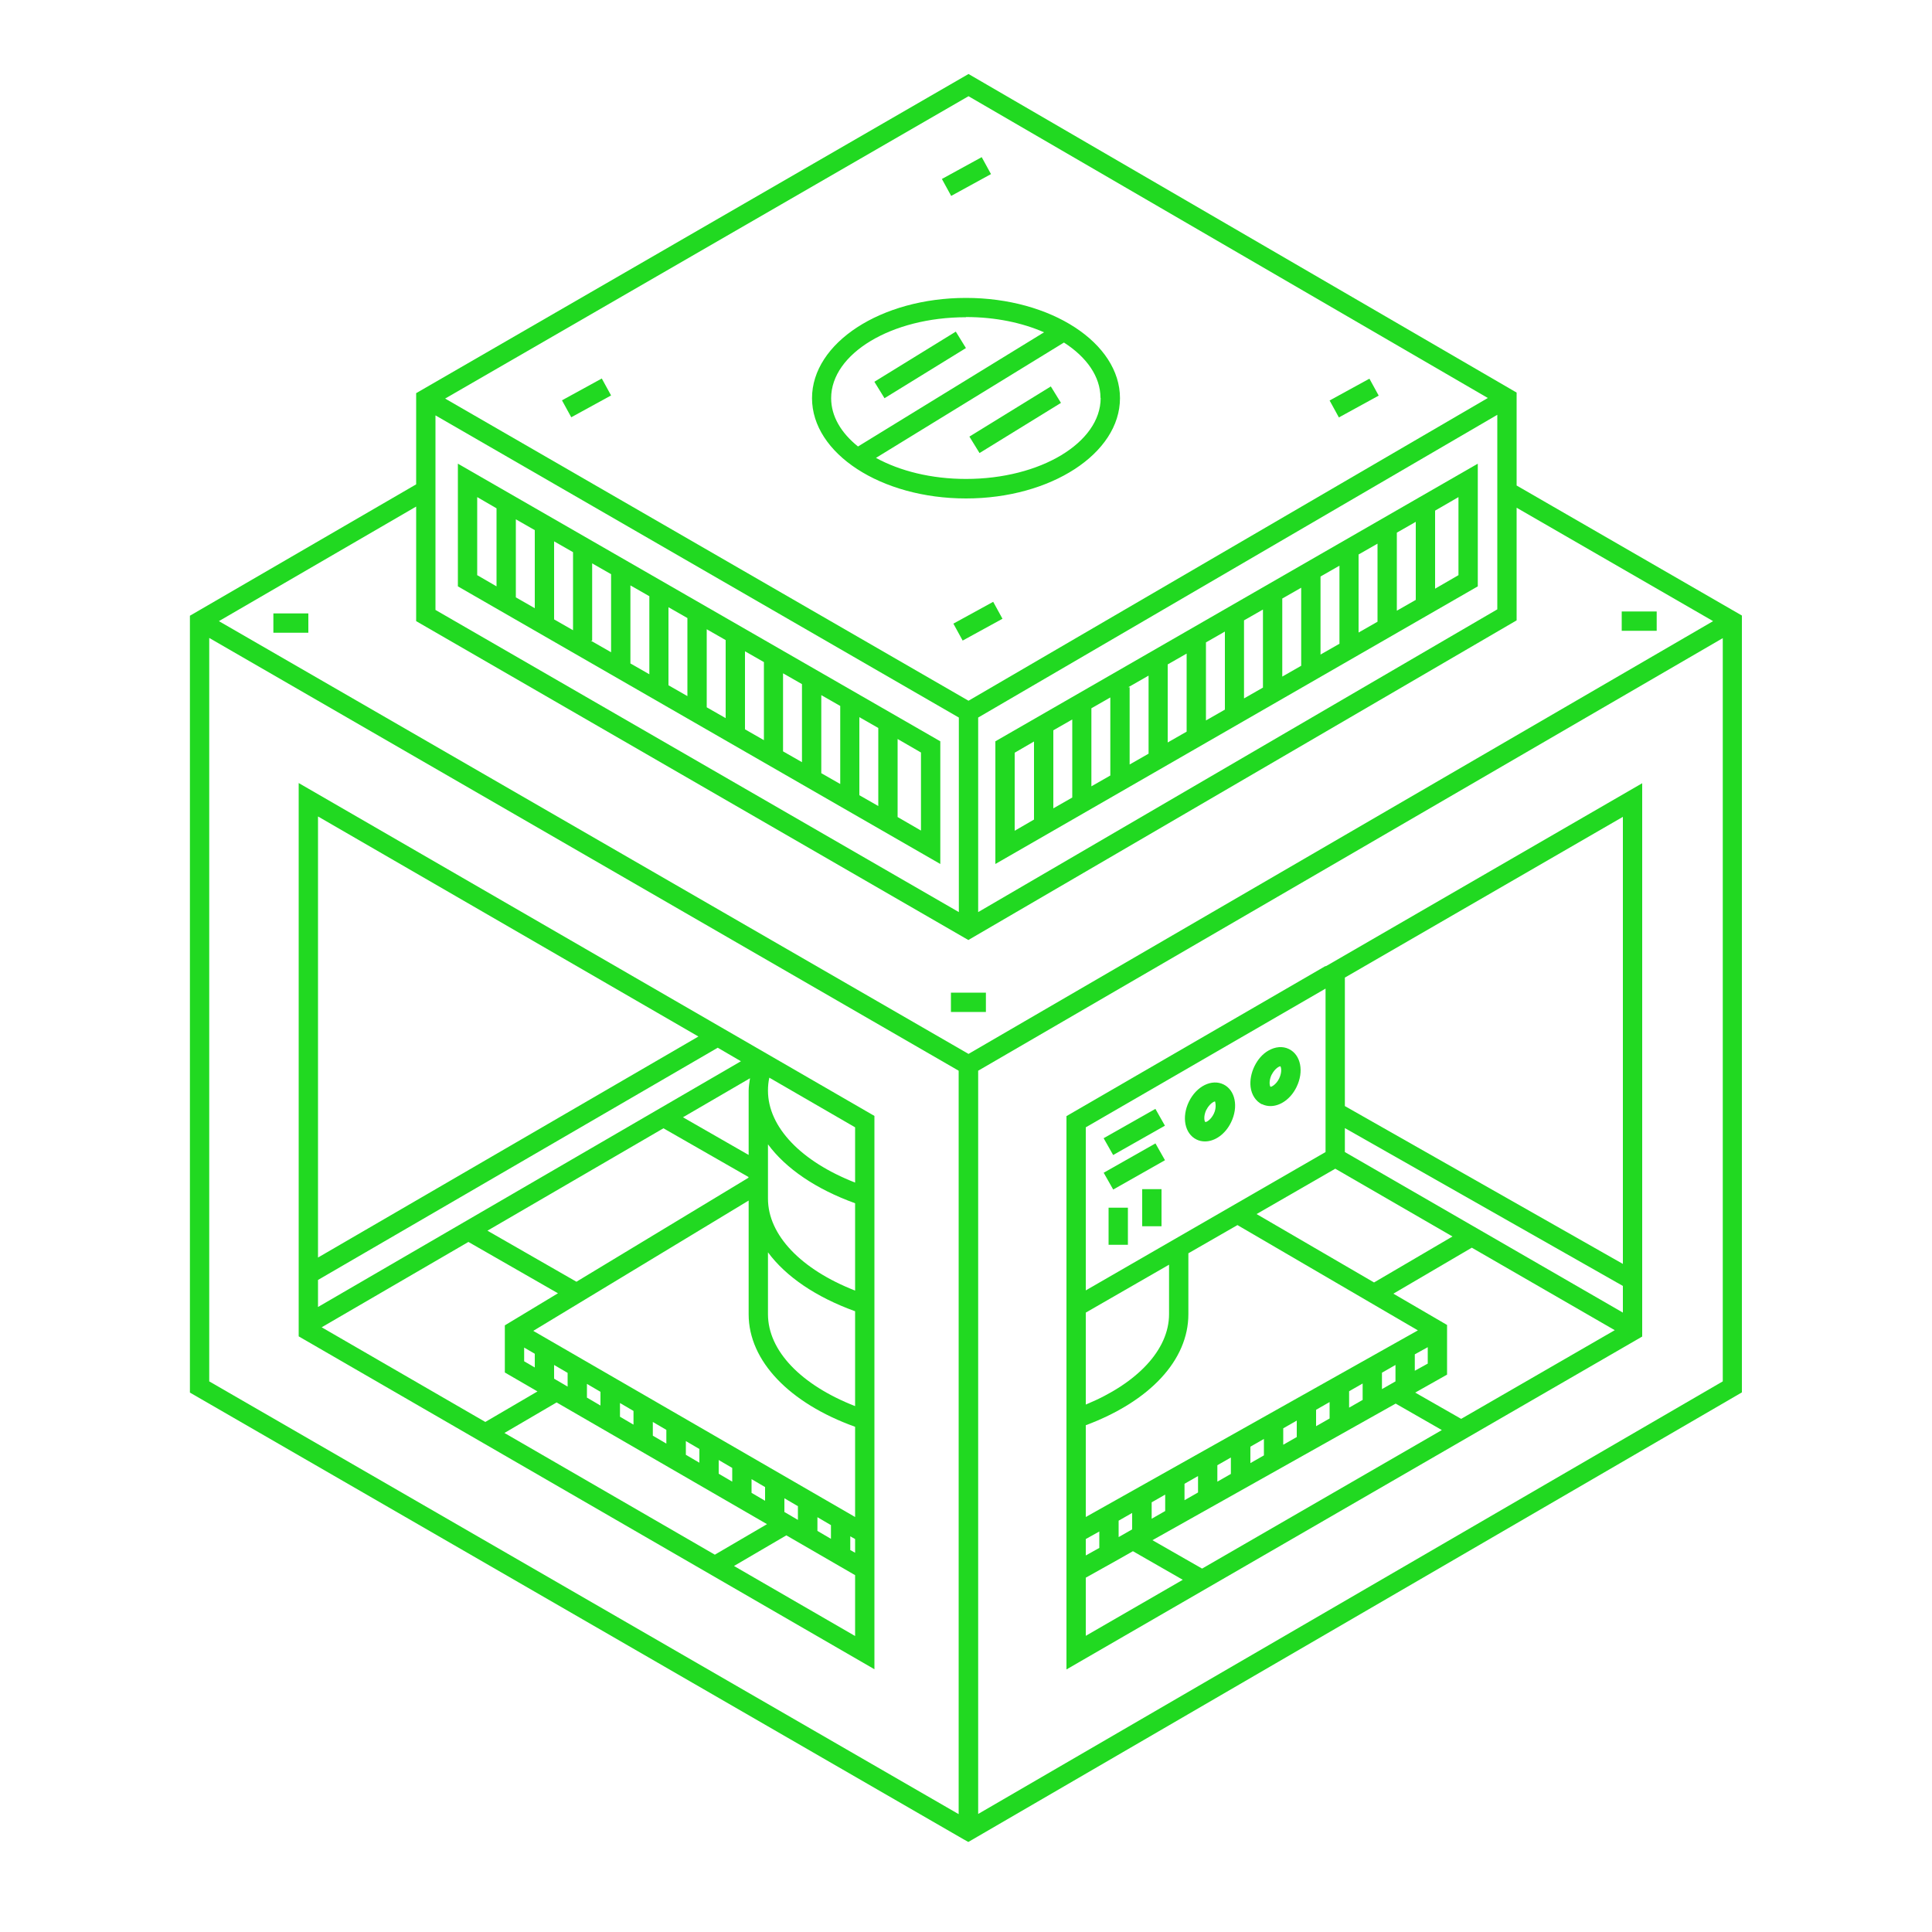
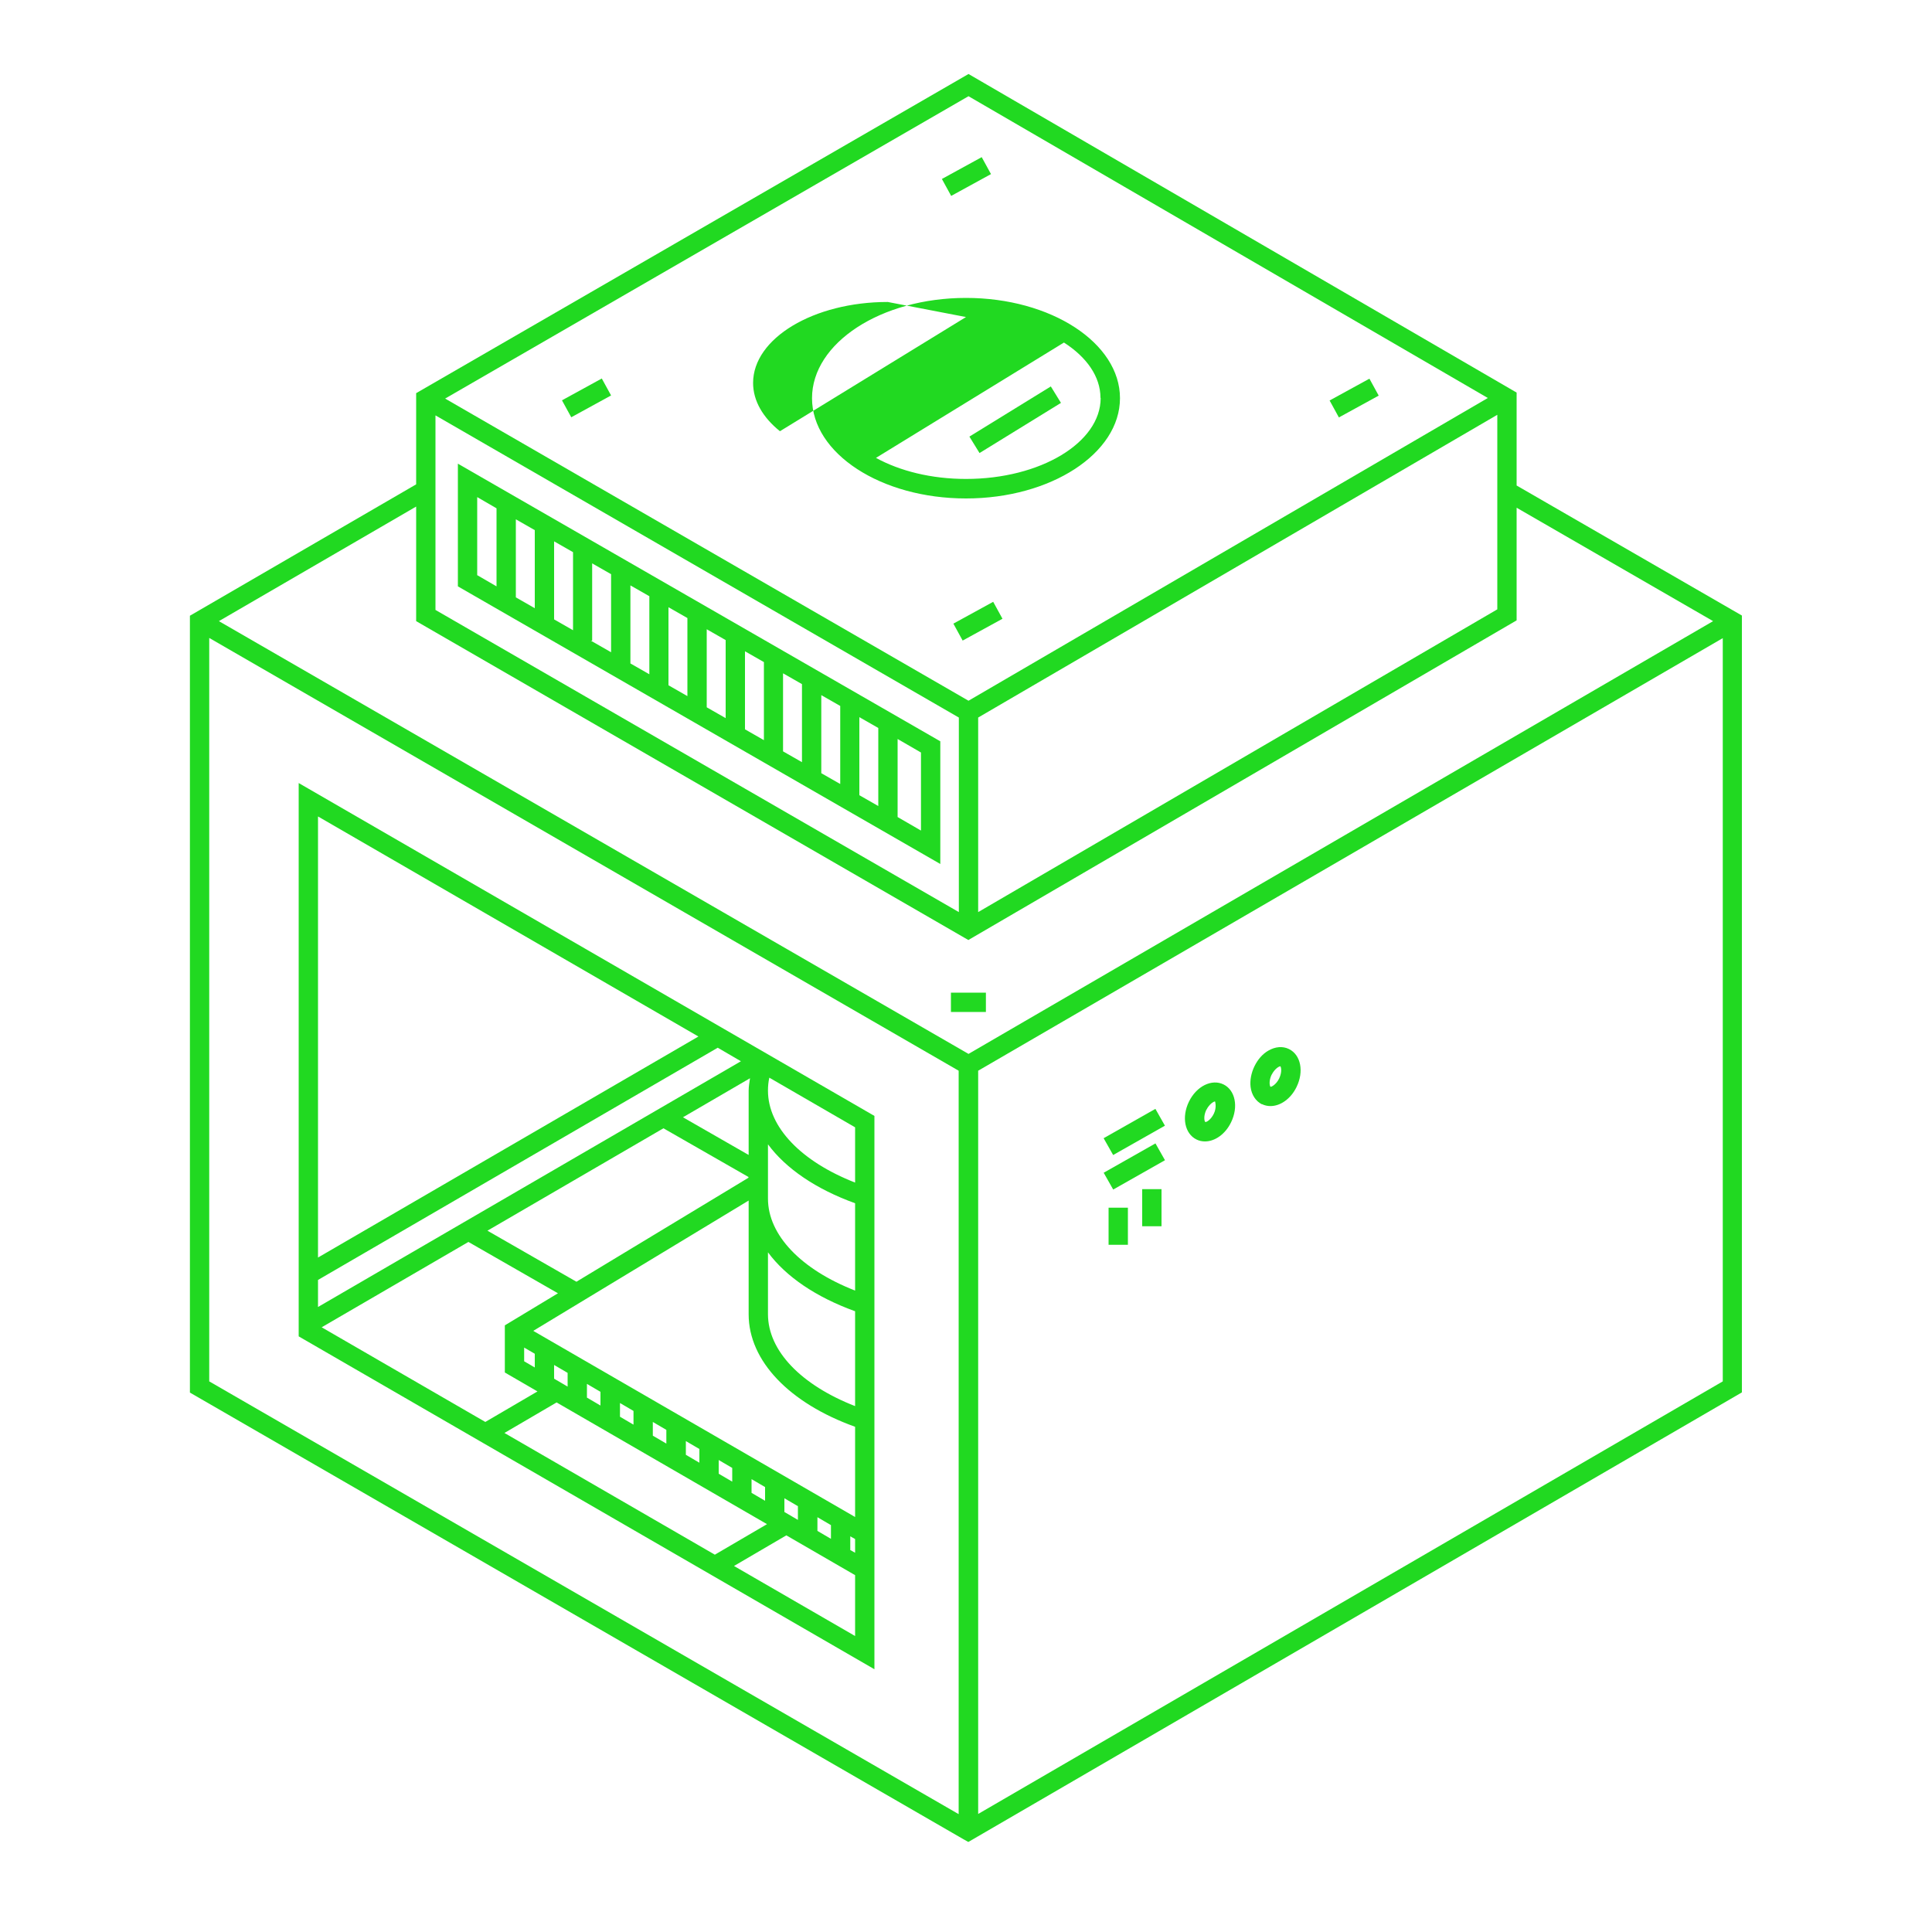
<svg xmlns="http://www.w3.org/2000/svg" id="ICONS" viewBox="0 0 100 100">
  <defs>
    <style>.cls-1{fill:#21d921;}</style>
  </defs>
  <path class="cls-1" d="M78.5,25.13v-4.81L50.13,3.83l-28.59,16.52v4.72l-11.71,6.8v40.21l40.04,23.12.25.14,40.04-23.27V31.86l-11.66-6.73ZM22.54,21.5l27.09,15.64v10.07l-27.09-15.64v-10.07ZM50.63,37.14l26.87-15.67v10.07l-26.87,15.67v-10.07ZM77.01,20.6l-26.88,15.67-27.09-15.64,27.09-15.65,26.88,15.62ZM50.13,48.65l28.37-16.54v-5.83l10.17,5.87-38.54,22.4L11.33,32.15l10.21-5.93v5.93l28.59,16.51ZM10.83,33.02l38.79,22.4v38.48l-38.79-22.4v-38.48ZM50.63,93.89v-38.47l38.54-22.39v38.47l-38.54,22.39Z" />
  <path class="cls-1" d="M15.46,40.53v28.64l29.8,17.23v-28.64l-29.8-17.23ZM16.46,66.25l20.69-12.02,1.2.7-21.89,12.72v-1.39ZM29.85,66.35l-4.62-2.65,9.11-5.3,4.4,2.52v.04l-8.9,5.38ZM39.75,64.82c.93,1.26,2.49,2.32,4.51,3.05v4.91c-2.79-1.09-4.51-2.86-4.51-4.76v-3.2ZM44.26,66.8c-2.79-1.09-4.51-2.87-4.51-4.76v-2.81c.93,1.26,2.49,2.32,4.51,3.05v4.52ZM38.75,59.78l-3.4-1.95,3.47-2.02c-.03.21-.07.43-.07.64v3.32ZM24.24,64.28l4.64,2.66-2.75,1.66v2.44l1.69.98-2.7,1.58-8.47-4.9,7.6-4.42ZM38.9,77.27v-.71l.7.41v.71l-.7-.41ZM37.9,76.69l-.7-.41v-.71l.7.41v.71ZM36.2,75.71l-.7-.41v-.71l.7.41v.71ZM34.49,74.72l-.7-.41v-.71l.7.41v.71ZM32.79,73.74l-.7-.41v-.71l.7.41v.71ZM31.08,72.75l-.7-.41v-.71l.7.41v.71ZM29.38,71.77l-.7-.41v-.71l.7.41v.71ZM27.68,70.78l-.55-.32v-.71l.55.32v.71ZM28.81,72.59l10.89,6.3-2.7,1.58-10.89-6.3,2.7-1.58ZM40.6,78.26v-.71l.7.41v.71l-.7-.41ZM42.31,78.53l.7.41v.71l-.7-.41v-.71ZM44.01,79.52l.25.14v.71l-.25-.14v-.71ZM27.61,68.88l11.14-6.74v5.89c0,2.41,2.11,4.6,5.51,5.82v4.67l-16.65-9.63ZM44.26,61.21c-2.79-1.09-4.51-2.87-4.51-4.76,0-.23.02-.45.07-.67l4.44,2.57v2.86ZM36.15,53.65l-19.69,11.44v-22.83l19.69,11.39ZM38,81.05l2.7-1.58,3.56,2.06v3.15l-6.26-3.62Z" />
-   <path class="cls-1" d="M68.61,50h0s-13.41,7.77-13.41,7.77v28.64l29.8-17.23v-28.64l-16.37,9.47h-.02ZM68.61,51.17v8.46l-12.41,7.16v-8.44l12.41-7.18ZM84,67.94l-14.39-8.31v-1.24l14.39,8.17v1.37ZM56.2,80.51v-.85l.7-.39v.85l-.7.39ZM69.11,60.49l6.07,3.51-4.06,2.38-6.08-3.54,4.06-2.34ZM64.05,63.41l9.34,5.45-17.19,9.66v-4.75c3.32-1.24,5.31-3.37,5.31-5.75v-3.15l2.54-1.46ZM60.31,77.36v.85l-.7.4v-.85l.7-.4ZM61.31,76.8l.7-.4v.85l-.7.4v-.85ZM63.01,75.84l.7-.4v.85l-.7.4v-.85ZM64.72,74.88l.7-.4v.85l-.7.4v-.85ZM66.42,73.93l.7-.4v.85l-.7.4v-.85ZM68.12,72.97l.7-.4v.85l-.7.4v-.85ZM69.83,72.01l.7-.4v.85l-.7.4v-.85ZM71.53,71.05l.7-.4v.85l-.7.4v-.85ZM73.23,70.1l.67-.37v.85l-.67.37v-.85ZM60.51,68.02c0,1.84-1.64,3.58-4.31,4.68v-4.76l4.31-2.48v2.57ZM57.9,78.71l.7-.4v.85l-.7.4v-.85ZM72.24,72.65l2.39,1.37-12.41,7.17-2.57-1.47,12.59-7.07ZM73.25,72.08l1.65-.93v-2.57l-2.78-1.62,4.06-2.38,7.4,4.27-7.95,4.59-2.38-1.36ZM56.2,81.66l1.7-.95h0s.74-.42.74-.42l2.58,1.48-5.02,2.9v-3.01ZM84,65.42l-14.39-8.17v-6.65l14.39-8.32v23.15Z" />
  <rect class="cls-1" x="57.38" y="62.51" width="1" height="1.92" />
  <rect class="cls-1" x="59.12" y="61.55" width="1" height="1.92" />
  <rect class="cls-1" x="29.19" y="20.1" width="2.35" height="1" transform="translate(-6.17 17.12) rotate(-28.72)" />
  <rect class="cls-1" x="48.85" y="8.64" width="2.35" height="1" transform="translate(1.76 25.16) rotate(-28.72)" />
  <rect class="cls-1" x="68.92" y="20.1" width="2.35" height="1" transform="translate(-1.28 36.22) rotate(-28.72)" />
  <rect class="cls-1" x="49.44" y="31.65" width="2.35" height="1" transform="translate(-9.22 28.28) rotate(-28.72)" />
-   <path class="cls-1" d="M50,25.8c4.39,0,7.97-2.33,7.97-5.19s-3.57-5.19-7.97-5.19-7.97,2.33-7.97,5.19,3.57,5.19,7.97,5.19ZM56.97,20.6c0,2.31-3.12,4.19-6.97,4.19-1.79,0-3.42-.41-4.66-1.09l9.73-5.97c1.17.75,1.89,1.76,1.89,2.86ZM50,16.41c1.51,0,2.9.29,4.04.79l-9.63,5.91c-.87-.7-1.39-1.56-1.39-2.5,0-2.31,3.13-4.19,6.97-4.19Z" />
-   <rect class="cls-1" x="14.15" y="31.75" width="1.81" height="1" />
+   <path class="cls-1" d="M50,25.8c4.39,0,7.97-2.33,7.97-5.19s-3.57-5.19-7.97-5.19-7.97,2.33-7.97,5.19,3.57,5.19,7.97,5.19ZM56.97,20.6c0,2.31-3.12,4.19-6.97,4.19-1.79,0-3.42-.41-4.66-1.09l9.73-5.97c1.17.75,1.89,1.76,1.89,2.86ZM50,16.41l-9.63,5.91c-.87-.7-1.39-1.56-1.39-2.5,0-2.31,3.13-4.19,6.97-4.19Z" />
  <rect class="cls-1" x="49.22" y="51.38" width="1.81" height="1" />
-   <rect class="cls-1" x="83.94" y="31.65" width="1.81" height="1" />
  <rect class="cls-1" x="57.17" y="58.08" width="3.08" height="1" transform="translate(-21.25 36.57) rotate(-29.54)" />
  <rect class="cls-1" x="57.17" y="59.87" width="3.08" height="1" transform="translate(-22.13 36.8) rotate(-29.54)" />
  <path class="cls-1" d="M61.93,58.98c.14.07.29.1.44.1.51,0,1.05-.37,1.35-.99.39-.8.22-1.66-.39-1.96-.61-.3-1.4.09-1.79.89-.39.8-.22,1.66.39,1.96ZM62.44,57.45c.16-.32.39-.44.45-.44h0s.1.3-.06.63c-.16.33-.4.46-.45.43-.04-.04-.1-.29.06-.63Z" />
  <path class="cls-1" d="M65.32,57.15c.14.07.29.1.44.1.51,0,1.05-.37,1.35-.99h0c.39-.8.22-1.66-.39-1.96-.32-.16-.71-.13-1.07.08-.3.17-.55.46-.72.81s-.24.73-.2,1.07c.05.41.27.74.59.9ZM65.82,55.63c.16-.32.39-.44.45-.44,0,0,0,0,0,0,.04.04.1.29-.06.63-.16.33-.42.45-.45.43-.04-.04-.1-.29.06-.63Z" />
  <rect class="cls-1" x="50.07" y="21.23" width="4.95" height="1" transform="translate(-3.59 30.78) rotate(-31.63)" />
  <rect class="cls-1" x="45.15" y="18.39" width="4.95" height="1" transform="translate(-2.83 27.78) rotate(-31.63)" />
  <path class="cls-1" d="M23.7,24v6.35l24.97,14.37v-6.35l-24.97-14.37ZM26.7,30.83v-3.95l.98.56v4.04l-.98-.56v-.09ZM28.68,28.02l.98.56v4.04l-.98-.56v-4.04ZM30.65,33.16v-4l.98.56v4.04l-1.05-.6h.07ZM32.63,30.3l.98.56v4.04l-.98-.56v-4.04ZM34.6,31.43l.98.56v4.04l-.98-.56v-4.04ZM36.58,32.57l.98.56v4.04l-.98-.56v-4.04ZM38.56,33.71l.98.56v4.04l-.98-.56v-4.04ZM40.53,34.85l.98.56v4.04l-.98-.56v-4.04ZM42.51,35.98l.98.56v4.04l-.98-.56v-4.04ZM44.48,37.12l.98.56v4.04l-.98-.56v-4.04ZM24.7,25.73l1,.58v4.04l-1-.58v-4.04ZM47.67,42.99l-1.21-.7v-4.04l1.21.7v4.04Z" />
-   <path class="cls-1" d="M51.52,44.72l24.97-14.37v-6.35l-24.97,14.37v6.35ZM54.52,37.8l.98-.56v4.04l-.98.56v-4.04ZM71.3,32.18l-.98.56v-4.04l.98-.56v4.04ZM72.3,27.57l.98-.56v4.04l-.98.56v-4.04ZM69.33,33.32l-.98.56v-4.04l.98-.56v4.04ZM67.35,34.46l-.98.56v-4.04l.98-.56v4.04ZM65.37,35.59l-.98.56v-4.04l.98-.56v4.04ZM63.4,36.73l-.98.56v-4.04l.98-.56v4.04ZM61.42,37.87l-.98.56v-4.04l.98-.56v4.04ZM59.45,39.01l-.98.56v-4h-.07l1.05-.6v4.04ZM57.47,40.14l-.98.56v-4.04l.98-.56v4.04ZM75.49,29.77l-1.21.7v-4.04l1.21-.7v4.04ZM52.52,38.96l1-.58v4.04l-1,.58v-4.04Z" />
</svg>